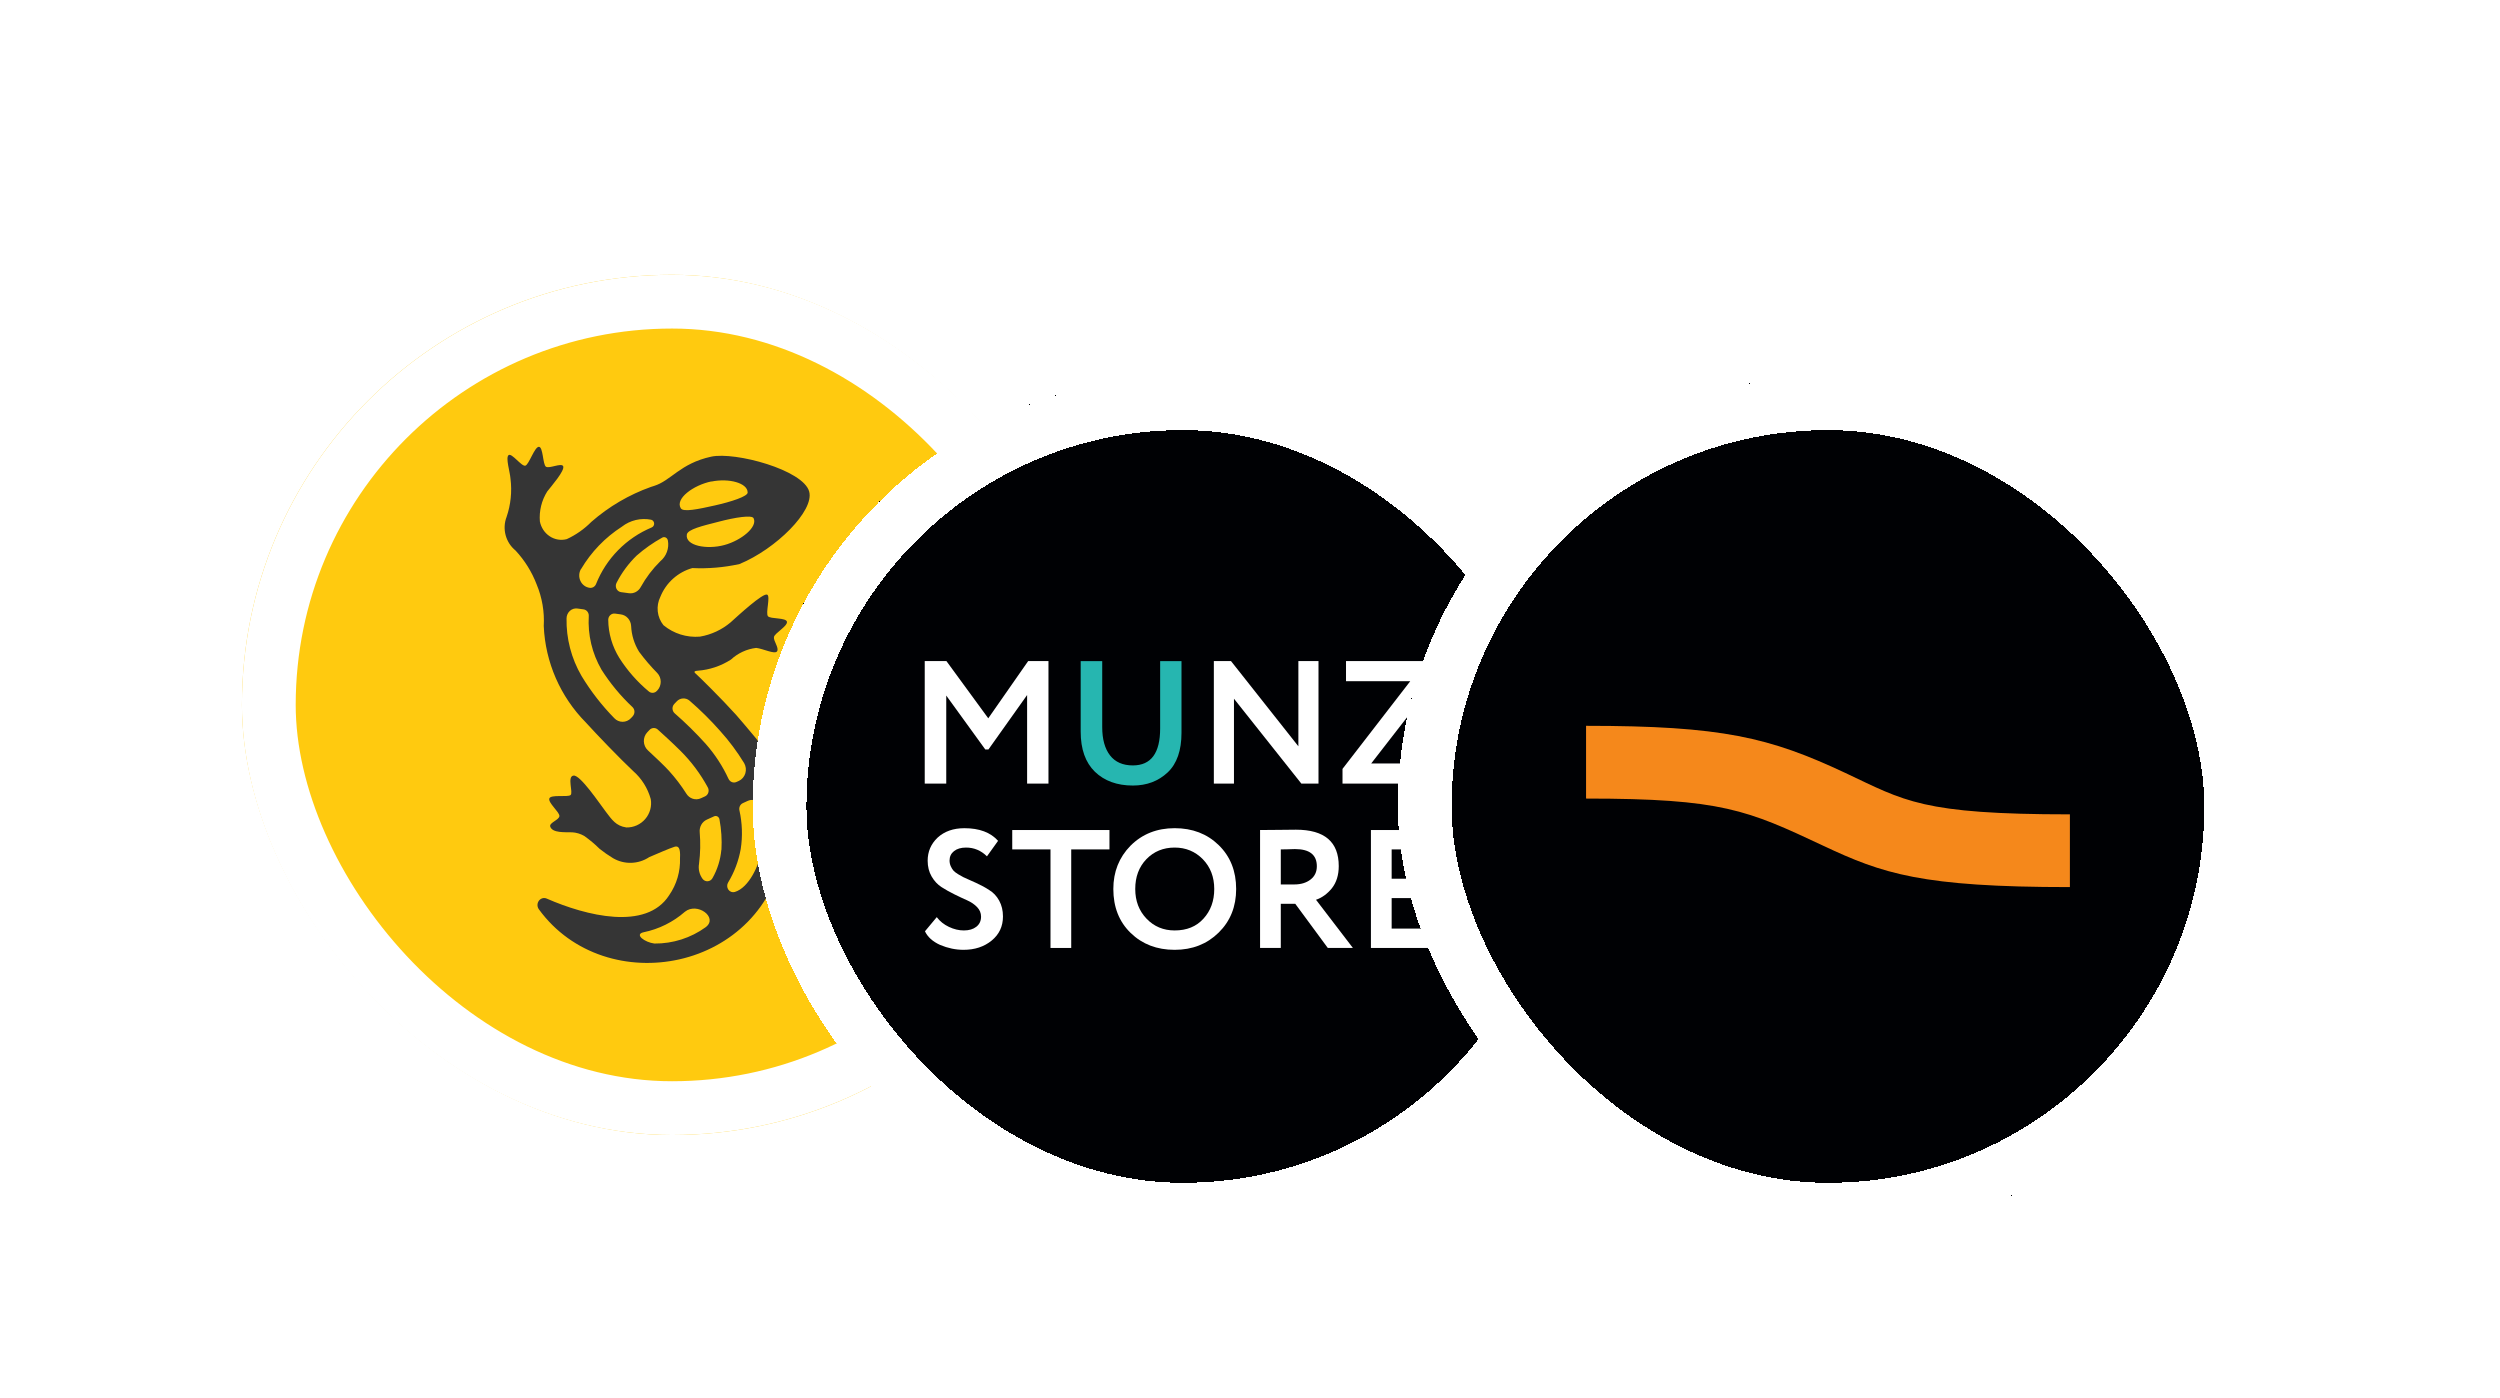
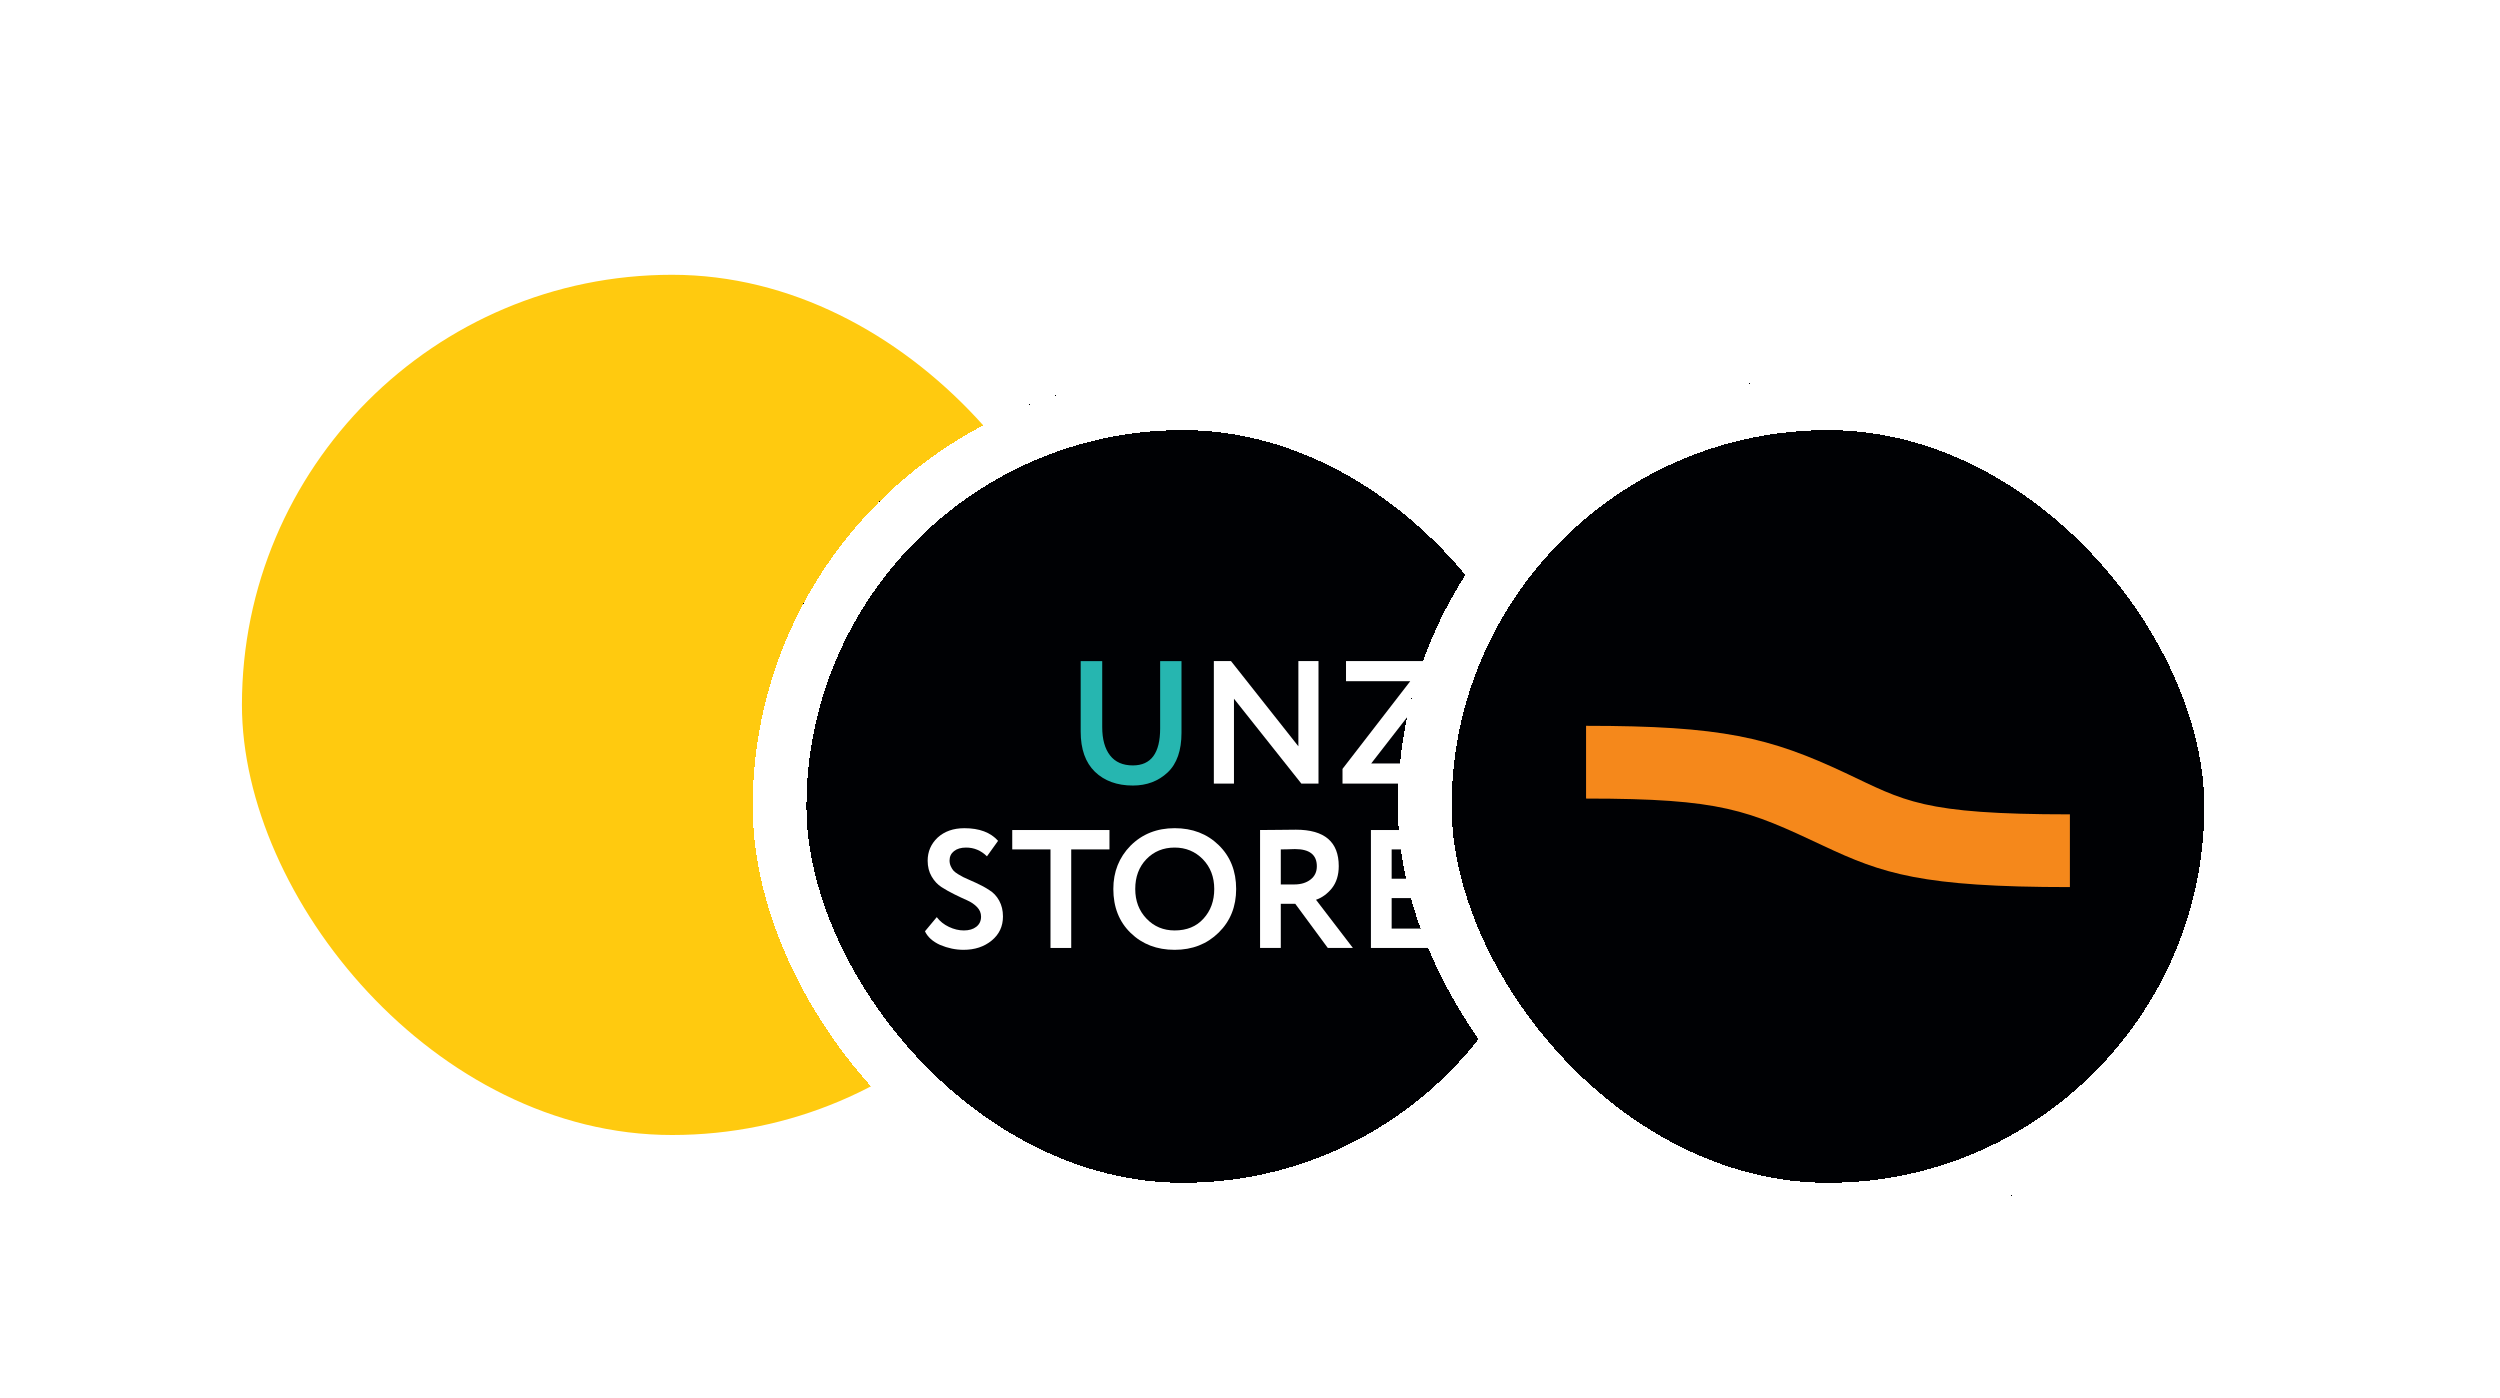
<svg xmlns="http://www.w3.org/2000/svg" width="186" height="104" viewBox="0 0 186 104" fill="none">
  <g filter="url(#filter0_d_4111_9895)">
    <rect x="18" y="16" width="64" height="64" rx="32" fill="#FFCA0F" />
-     <rect x="20" y="18" width="60" height="60" rx="30" stroke="white" stroke-width="4" />
-     <path d="M62.111 48.403C62.312 47.894 62.431 47.355 62.46 46.808C62.334 46.524 61.639 47.192 61.381 47.067C61.123 46.943 60.995 45.948 60.676 45.902C60.359 45.856 60.144 47.069 59.894 47.211C59.643 47.353 58.979 46.513 58.807 46.745C58.593 47.025 59.083 48.342 59.458 49.514C59.641 50.081 59.936 51.014 59.544 51.526C59.338 51.707 59.096 51.843 58.834 51.926C58.572 52.009 58.296 52.037 58.023 52.008C57.303 51.705 56.694 51.188 56.279 50.526C55.692 49.81 54.763 48.739 54.763 48.739C53.624 47.476 52.005 45.893 51.806 45.716C51.699 45.622 51.52 45.486 51.901 45.457C52.785 45.394 53.638 45.109 54.383 44.628C54.902 44.148 55.559 43.844 56.261 43.76C56.784 43.818 57.659 44.267 57.818 44.01C57.977 43.752 57.532 43.242 57.582 42.952C57.631 42.662 58.586 42.159 58.55 41.825C58.513 41.492 57.331 41.624 57.137 41.405C56.943 41.186 57.337 39.918 57.079 39.797C56.768 39.649 54.942 41.332 54.357 41.86C53.706 42.41 52.921 42.776 52.081 42.921C51.098 43.005 50.12 42.699 49.36 42.069C49.124 41.776 48.978 41.421 48.937 41.047C48.897 40.673 48.964 40.295 49.131 39.958C49.338 39.444 49.66 38.983 50.072 38.613C50.484 38.242 50.976 37.971 51.509 37.82C52.688 37.876 53.869 37.776 55.021 37.52C57.739 36.395 60.587 33.563 60.205 32.133C59.775 30.517 54.688 29.148 52.912 29.532C50.598 30.037 49.93 31.321 48.652 31.712L48.434 31.781C46.805 32.361 45.3 33.243 43.998 34.382C43.471 34.916 42.851 35.351 42.169 35.666C41.956 35.723 41.732 35.734 41.514 35.698C41.294 35.661 41.085 35.579 40.899 35.456C40.71 35.331 40.549 35.17 40.424 34.981C40.298 34.788 40.21 34.573 40.166 34.348C40.104 33.565 40.297 32.783 40.715 32.119C40.975 31.781 42.068 30.541 41.895 30.232C41.75 29.979 40.852 30.449 40.614 30.275C40.377 30.1 40.415 28.804 40.093 28.799C39.771 28.793 39.361 30.115 39.087 30.202C38.813 30.288 38.063 29.219 37.834 29.421C37.605 29.622 37.944 30.655 37.981 31.175C38.101 32.131 38.001 33.102 37.69 34.014C37.523 34.448 37.499 34.925 37.619 35.374C37.739 35.824 37.998 36.224 38.359 36.518C39.039 37.251 39.572 38.107 39.928 39.04C40.335 40.017 40.515 41.074 40.455 42.131C40.571 44.828 41.687 47.387 43.585 49.307C44.41 50.217 46.133 52.008 47.104 52.919C47.737 53.472 48.193 54.198 48.416 55.008C48.461 55.27 48.448 55.538 48.377 55.795C48.306 56.051 48.18 56.289 48.007 56.49C47.834 56.692 47.618 56.853 47.375 56.962C47.133 57.07 46.869 57.124 46.603 57.119C45.822 57.004 45.528 56.543 45.071 55.946C44.613 55.349 43.173 53.192 42.67 53.259C42.167 53.326 42.67 54.53 42.449 54.708C42.228 54.887 40.968 54.645 40.869 54.965C40.77 55.286 41.622 55.964 41.62 56.263C41.619 56.562 40.836 56.762 40.938 57.058C41.105 57.541 42.019 57.465 42.572 57.48C42.884 57.499 43.187 57.59 43.459 57.745C43.868 58.032 44.252 58.353 44.607 58.705C44.928 58.962 45.265 59.197 45.617 59.409C46.028 59.647 46.498 59.765 46.973 59.75C47.447 59.735 47.909 59.588 48.304 59.325C48.93 59.063 49.74 58.699 50.179 58.557C50.475 58.463 50.637 58.639 50.592 59.411C50.627 60.391 50.344 61.355 49.786 62.161C48.083 64.82 43.618 63.697 40.677 62.411C40.576 62.366 40.464 62.358 40.358 62.387C40.251 62.417 40.157 62.483 40.092 62.573C40.025 62.665 39.988 62.776 39.988 62.89C39.988 63.004 40.024 63.115 40.091 63.207C45.056 70.031 56.969 67.877 58.383 58.488C58.383 58.488 58.478 57.566 58.516 57.157C58.615 56.09 58.58 55.098 58.972 54.71C59.171 54.518 61.44 53.751 61.739 53.457C62.374 52.827 62.162 52.24 62.003 50.902C61.937 50.487 61.901 50.067 61.897 49.647C61.935 49.227 62.007 48.812 62.111 48.403ZM56.074 34.129C56.364 34.762 55.18 35.751 53.903 36.104C52.581 36.467 50.962 36.158 51.101 35.323C51.167 34.939 52.257 34.682 53.464 34.373C54.699 34.046 55.976 33.849 56.071 34.119L56.074 34.129ZM52.928 31.384C54.225 31.117 55.621 31.488 55.625 32.194C55.65 32.48 54.419 32.885 53.175 33.163C51.931 33.442 50.836 33.67 50.653 33.376C50.205 32.664 51.586 31.651 52.925 31.374L52.928 31.384ZM49.691 35.768C49.743 36.052 49.718 36.345 49.619 36.617C49.52 36.889 49.35 37.129 49.127 37.313C48.55 37.883 48.057 38.534 47.664 39.244C47.579 39.399 47.449 39.525 47.292 39.606C47.138 39.686 46.963 39.715 46.791 39.691L46.206 39.612C46.134 39.602 46.066 39.575 46.008 39.532C45.949 39.489 45.901 39.431 45.867 39.366C45.834 39.299 45.816 39.225 45.816 39.15C45.815 39.075 45.832 39.001 45.864 38.933C46.25 38.172 46.76 37.481 47.371 36.887C47.955 36.377 48.592 35.93 49.27 35.555C49.309 35.533 49.353 35.52 49.398 35.519C49.443 35.518 49.487 35.527 49.527 35.547C49.568 35.567 49.603 35.596 49.631 35.633C49.659 35.67 49.678 35.713 49.687 35.758L49.691 35.768ZM43.232 37.893C43.984 36.622 45.022 35.544 46.263 34.745C46.567 34.506 46.92 34.336 47.296 34.246C47.672 34.156 48.064 34.148 48.444 34.223C48.504 34.237 48.559 34.271 48.599 34.32C48.639 34.37 48.663 34.431 48.668 34.495C48.672 34.56 48.657 34.624 48.624 34.679C48.591 34.733 48.542 34.775 48.484 34.799C47.547 35.191 46.699 35.766 45.987 36.49C45.276 37.215 44.717 38.074 44.342 39.017C44.304 39.108 44.237 39.184 44.152 39.234C44.069 39.283 43.971 39.303 43.876 39.29C43.727 39.272 43.586 39.215 43.466 39.126C43.343 39.034 43.246 38.913 43.182 38.774C43.117 38.633 43.088 38.478 43.096 38.323C43.104 38.168 43.149 38.017 43.229 37.883L43.232 37.893ZM47.073 48.85L46.94 48.99C46.861 49.075 46.765 49.142 46.659 49.188C46.553 49.234 46.438 49.258 46.322 49.258C46.207 49.258 46.092 49.234 45.986 49.188C45.88 49.142 45.784 49.075 45.705 48.99C44.773 48.04 43.954 46.984 43.265 45.845C42.507 44.543 42.121 43.059 42.151 41.553C42.154 41.448 42.177 41.345 42.22 41.25C42.263 41.156 42.324 41.072 42.401 41.002C42.476 40.935 42.565 40.884 42.661 40.854C42.757 40.824 42.858 40.816 42.958 40.829L43.415 40.893C43.529 40.908 43.632 40.968 43.703 41.058C43.776 41.151 43.812 41.268 43.805 41.386C43.722 42.783 44.052 44.173 44.754 45.384C45.403 46.404 46.177 47.339 47.059 48.165C47.103 48.208 47.139 48.26 47.163 48.317C47.214 48.433 47.217 48.565 47.172 48.684C47.151 48.742 47.118 48.795 47.075 48.841L47.073 48.85ZM46.08 44.511C45.549 43.658 45.262 42.675 45.253 41.67C45.254 41.604 45.267 41.538 45.293 41.477C45.319 41.417 45.358 41.363 45.406 41.319C45.453 41.276 45.509 41.243 45.57 41.223C45.631 41.204 45.695 41.199 45.758 41.207L46.194 41.267C46.398 41.296 46.586 41.398 46.722 41.553C46.862 41.713 46.945 41.915 46.956 42.127C46.987 42.806 47.19 43.467 47.547 44.046C47.96 44.605 48.413 45.133 48.901 45.628C48.983 45.714 49.047 45.815 49.091 45.926C49.18 46.153 49.18 46.404 49.091 46.631C49.047 46.742 48.983 46.843 48.901 46.929L48.866 46.964C48.789 47.046 48.684 47.096 48.572 47.102C48.46 47.108 48.35 47.07 48.266 46.996C47.413 46.286 46.676 45.447 46.08 44.511ZM49.768 52.902C49.436 52.536 48.738 51.873 48.2 51.378C48.109 51.294 48.036 51.192 47.986 51.079C47.883 50.847 47.875 50.584 47.964 50.347C48.008 50.231 48.074 50.125 48.16 50.035L48.328 49.858C48.406 49.775 48.514 49.726 48.628 49.721C48.742 49.716 48.853 49.757 48.938 49.833C49.328 50.184 50.02 50.814 50.629 51.419C51.438 52.224 52.124 53.143 52.665 54.148C52.696 54.206 52.714 54.269 52.72 54.335C52.725 54.4 52.718 54.466 52.698 54.528C52.678 54.59 52.645 54.647 52.603 54.696C52.561 54.743 52.509 54.782 52.451 54.808L52.147 54.946C51.958 55.034 51.742 55.047 51.543 54.983C51.341 54.917 51.17 54.781 51.061 54.599C50.68 53.997 50.248 53.429 49.768 52.902ZM52.511 64.534C51.401 65.34 50.06 65.768 48.688 65.756C47.956 65.664 47.17 65.067 47.887 64.915C49.025 64.682 50.082 64.156 50.956 63.392C51.862 62.654 53.446 63.804 52.519 64.526L52.511 64.534ZM53.669 58.775C53.603 59.518 53.379 60.238 53.011 60.887C52.975 60.952 52.925 61.008 52.864 61.049C52.803 61.089 52.733 61.114 52.661 61.121C52.589 61.127 52.516 61.115 52.45 61.086C52.383 61.056 52.324 61.01 52.279 60.952C52.16 60.793 52.074 60.611 52.027 60.417C51.98 60.222 51.973 60.02 52.007 59.822C52.107 59.043 52.125 58.256 52.058 57.474C52.04 57.281 52.081 57.087 52.175 56.918C52.267 56.752 52.409 56.619 52.581 56.539L53.13 56.29C53.169 56.272 53.212 56.264 53.255 56.266C53.298 56.267 53.34 56.279 53.378 56.3C53.416 56.322 53.449 56.351 53.474 56.387C53.5 56.423 53.518 56.465 53.527 56.509C53.668 57.258 53.718 58.022 53.676 58.783L53.669 58.775ZM54.202 53.505C53.766 52.558 53.194 51.68 52.504 50.898C51.781 50.095 51.01 49.337 50.195 48.626C50.147 48.583 50.108 48.532 50.081 48.474C50.053 48.415 50.037 48.351 50.034 48.285C50.031 48.22 50.041 48.155 50.064 48.094C50.086 48.033 50.12 47.978 50.165 47.931L50.348 47.739C50.469 47.608 50.637 47.529 50.815 47.52C50.994 47.51 51.169 47.57 51.304 47.687C52.112 48.386 52.873 49.138 53.579 49.939C54.247 50.678 54.844 51.479 55.363 52.33C55.429 52.444 55.471 52.569 55.487 52.7C55.502 52.83 55.491 52.963 55.454 53.089C55.416 53.214 55.353 53.33 55.269 53.429C55.186 53.527 55.083 53.605 54.966 53.658L54.783 53.739C54.731 53.762 54.675 53.774 54.619 53.775C54.562 53.776 54.506 53.766 54.453 53.745C54.345 53.702 54.258 53.618 54.209 53.513L54.202 53.505ZM56.663 58.939C56.459 59.885 55.761 61.585 54.664 61.921C54.578 61.945 54.485 61.941 54.401 61.91C54.315 61.878 54.241 61.82 54.189 61.745C54.136 61.668 54.105 61.578 54.102 61.484C54.099 61.39 54.122 61.297 54.17 61.217C54.635 60.45 54.953 59.604 55.11 58.722C55.258 57.764 55.224 56.788 55.012 55.843C54.988 55.736 55.002 55.624 55.049 55.525C55.095 55.429 55.174 55.351 55.272 55.307L55.657 55.13C55.755 55.086 55.861 55.065 55.967 55.069C56.074 55.073 56.178 55.102 56.271 55.153C56.367 55.205 56.449 55.278 56.513 55.366C56.577 55.455 56.622 55.558 56.643 55.666C56.873 56.746 56.882 57.862 56.671 58.946L56.663 58.939Z" fill="#353535" />
  </g>
  <g filter="url(#filter1_dd_4111_9895)">
    <rect x="66" y="16" width="64" height="64" rx="32" fill="#000104" shape-rendering="crispEdges" />
    <rect x="68" y="18" width="60" height="60" rx="30" stroke="white" stroke-width="4" shape-rendering="crispEdges" />
-     <path d="M80.401 46.299H78.8V37.184H80.414L83.527 41.442L86.496 37.184H88.006V46.299H86.417V39.71L83.54 43.76H83.305L80.401 39.749V46.299Z" fill="white" />
    <path d="M96.315 37.187H97.903V42.525C97.903 43.836 97.561 44.817 96.875 45.468C96.18 46.119 95.317 46.444 94.284 46.444C93.112 46.444 92.169 46.102 91.458 45.416C90.755 44.73 90.403 43.736 90.403 42.434V37.187H92.005V42.096C92.005 42.998 92.198 43.699 92.584 44.198C92.97 44.698 93.537 44.947 94.284 44.947C95.638 44.947 96.315 44.031 96.315 42.2V37.187Z" fill="#26B6B0" />
    <path d="M108.096 37.184V46.299H106.82L101.807 39.984V46.299H100.31V37.184H101.586L106.599 43.525V37.184H108.096Z" fill="white" />
    <path d="M114.922 38.682H110.143V37.184H117.071V38.291L112.018 44.801H117.201V46.299H109.883V45.205L114.922 38.682Z" fill="white" />
    <path d="M82.991 56.198C82.991 55.93 82.893 55.694 82.697 55.489C82.501 55.285 82.256 55.118 81.964 54.988C81.671 54.859 81.352 54.708 81.005 54.537C80.658 54.366 80.338 54.186 80.046 53.998C79.753 53.81 79.509 53.547 79.312 53.208C79.116 52.87 79.018 52.48 79.018 52.036C79.018 51.36 79.264 50.788 79.757 50.319C80.267 49.852 80.931 49.618 81.751 49.618C82.862 49.618 83.698 49.931 84.257 50.558L83.43 51.711C82.987 51.276 82.469 51.059 81.876 51.059C81.5 51.059 81.201 51.147 80.98 51.322C80.758 51.498 80.647 51.732 80.647 52.024C80.647 52.175 80.677 52.314 80.735 52.444C80.794 52.574 80.858 52.68 80.929 52.764C81 52.847 81.118 52.939 81.28 53.039C81.443 53.139 81.573 53.213 81.669 53.259C81.765 53.304 81.926 53.378 82.152 53.478C82.377 53.578 82.536 53.649 82.628 53.691C82.996 53.858 83.317 54.034 83.593 54.217C83.902 54.401 84.151 54.664 84.339 55.007C84.527 55.35 84.621 55.742 84.621 56.185C84.621 56.92 84.341 57.518 83.781 57.977C83.221 58.437 82.523 58.667 81.688 58.667C81.103 58.667 80.522 58.545 79.945 58.303C79.394 58.053 79.018 57.714 78.817 57.288L79.695 56.235C79.929 56.545 80.232 56.787 80.603 56.962C80.975 57.138 81.345 57.225 81.713 57.225C82.097 57.225 82.406 57.134 82.64 56.95C82.874 56.766 82.991 56.516 82.991 56.198Z" fill="white" />
    <path d="M88.157 51.196H85.311V49.754H92.544V51.196H89.699V58.528H88.157V51.196Z" fill="white" />
    <path d="M94.462 54.142C94.462 55.028 94.741 55.763 95.301 56.348C95.861 56.933 96.559 57.225 97.395 57.225C98.297 57.225 99.012 56.933 99.538 56.348C100.073 55.763 100.34 55.028 100.34 54.142C100.34 53.248 100.056 52.508 99.488 51.924C98.92 51.347 98.222 51.059 97.395 51.059C96.55 51.059 95.848 51.347 95.289 51.924C94.737 52.5 94.462 53.24 94.462 54.142ZM92.832 54.142C92.832 52.864 93.258 51.79 94.11 50.921C94.979 50.052 96.074 49.617 97.395 49.617C98.715 49.617 99.805 50.035 100.666 50.871C101.535 51.715 101.97 52.805 101.97 54.142C101.97 55.454 101.535 56.536 100.666 57.388C99.797 58.241 98.707 58.667 97.395 58.667C96.074 58.667 94.984 58.249 94.123 57.413C93.262 56.578 92.832 55.488 92.832 54.142Z" fill="white" />
    <path d="M106.344 51.171C106.302 51.171 106.235 51.173 106.143 51.177C106.051 51.181 105.922 51.185 105.755 51.189C105.587 51.194 105.433 51.196 105.291 51.196V53.803H106.294C106.787 53.803 107.19 53.682 107.503 53.439C107.817 53.197 107.973 52.867 107.973 52.449C107.973 51.597 107.43 51.171 106.344 51.171ZM105.291 55.244V58.528H103.749V49.754C104.184 49.754 104.656 49.75 105.165 49.742C105.675 49.734 106.093 49.729 106.419 49.729C108.541 49.729 109.603 50.632 109.603 52.437C109.603 53.105 109.431 53.657 109.089 54.091C108.746 54.509 108.353 54.793 107.911 54.943L110.656 58.528H108.788L106.369 55.244H105.291Z" fill="white" />
    <path d="M117.199 58.528H111.997V49.754H117.074V51.196H113.539V53.377H116.697V54.818H113.539V57.087H117.199V58.528Z" fill="white" />
  </g>
  <g filter="url(#filter2_dd_4111_9895)">
    <rect x="114" y="16" width="64" height="64" rx="32" fill="#000104" shape-rendering="crispEdges" />
    <rect x="116" y="18" width="60" height="60" rx="30" stroke="white" stroke-width="4" shape-rendering="crispEdges" />
    <path fill-rule="evenodd" clip-rule="evenodd" d="M128.003 42V47.413C138.121 47.413 140 48.27 145.638 50.917C150.065 53.001 152.955 54 164 54V48.588C152.963 48.588 151.718 47.59 147.291 45.506C141.651 42.858 138.118 42.001 128 42.001L128.003 42Z" fill="#F5881B" />
  </g>
  <defs>
    <filter id="filter0_d_4111_9895" x="0.222" y="2.667" width="99.556" height="99.556" filterUnits="userSpaceOnUse" color-interpolation-filters="sRGB">
      <feFlood flood-opacity="0" result="BackgroundImageFix" />
      <feColorMatrix in="SourceAlpha" type="matrix" values="0 0 0 0 0 0 0 0 0 0 0 0 0 0 0 0 0 0 127 0" result="hardAlpha" />
      <feOffset dy="4.444" />
      <feGaussianBlur stdDeviation="8.889" />
      <feColorMatrix type="matrix" values="0 0 0 0 0 0 0 0 0 0 0 0 0 0 0 0 0 0 0.12 0" />
      <feBlend mode="normal" in2="BackgroundImageFix" result="effect1_dropShadow_4111_9895" />
      <feBlend mode="normal" in="SourceGraphic" in2="effect1_dropShadow_4111_9895" result="shape" />
    </filter>
    <filter id="filter1_dd_4111_9895" x="42" y="8" width="96" height="96" filterUnits="userSpaceOnUse" color-interpolation-filters="sRGB">
      <feFlood flood-opacity="0" result="BackgroundImageFix" />
      <feColorMatrix in="SourceAlpha" type="matrix" values="0 0 0 0 0 0 0 0 0 0 0 0 0 0 0 0 0 0 127 0" result="hardAlpha" />
      <feOffset dx="-2" dy="4" />
      <feGaussianBlur stdDeviation="2" />
      <feColorMatrix type="matrix" values="0 0 0 0 0 0 0 0 0 0 0 0 0 0 0 0 0 0 0.16 0" />
      <feBlend mode="normal" in2="BackgroundImageFix" result="effect1_dropShadow_4111_9895" />
      <feColorMatrix in="SourceAlpha" type="matrix" values="0 0 0 0 0 0 0 0 0 0 0 0 0 0 0 0 0 0 127 0" result="hardAlpha" />
      <feOffset dx="-8" dy="8" />
      <feGaussianBlur stdDeviation="8" />
      <feComposite in2="hardAlpha" operator="out" />
      <feColorMatrix type="matrix" values="0 0 0 0 0 0 0 0 0 0 0 0 0 0 0 0 0 0 0.32 0" />
      <feBlend mode="normal" in2="effect1_dropShadow_4111_9895" result="effect2_dropShadow_4111_9895" />
      <feBlend mode="normal" in="SourceGraphic" in2="effect2_dropShadow_4111_9895" result="shape" />
    </filter>
    <filter id="filter2_dd_4111_9895" x="90" y="8" width="96" height="96" filterUnits="userSpaceOnUse" color-interpolation-filters="sRGB">
      <feFlood flood-opacity="0" result="BackgroundImageFix" />
      <feColorMatrix in="SourceAlpha" type="matrix" values="0 0 0 0 0 0 0 0 0 0 0 0 0 0 0 0 0 0 127 0" result="hardAlpha" />
      <feOffset dx="-2" dy="4" />
      <feGaussianBlur stdDeviation="2" />
      <feColorMatrix type="matrix" values="0 0 0 0 0 0 0 0 0 0 0 0 0 0 0 0 0 0 0.16 0" />
      <feBlend mode="normal" in2="BackgroundImageFix" result="effect1_dropShadow_4111_9895" />
      <feColorMatrix in="SourceAlpha" type="matrix" values="0 0 0 0 0 0 0 0 0 0 0 0 0 0 0 0 0 0 127 0" result="hardAlpha" />
      <feOffset dx="-8" dy="8" />
      <feGaussianBlur stdDeviation="8" />
      <feComposite in2="hardAlpha" operator="out" />
      <feColorMatrix type="matrix" values="0 0 0 0 0 0 0 0 0 0 0 0 0 0 0 0 0 0 0.32 0" />
      <feBlend mode="normal" in2="effect1_dropShadow_4111_9895" result="effect2_dropShadow_4111_9895" />
      <feBlend mode="normal" in="SourceGraphic" in2="effect2_dropShadow_4111_9895" result="shape" />
    </filter>
  </defs>
</svg>